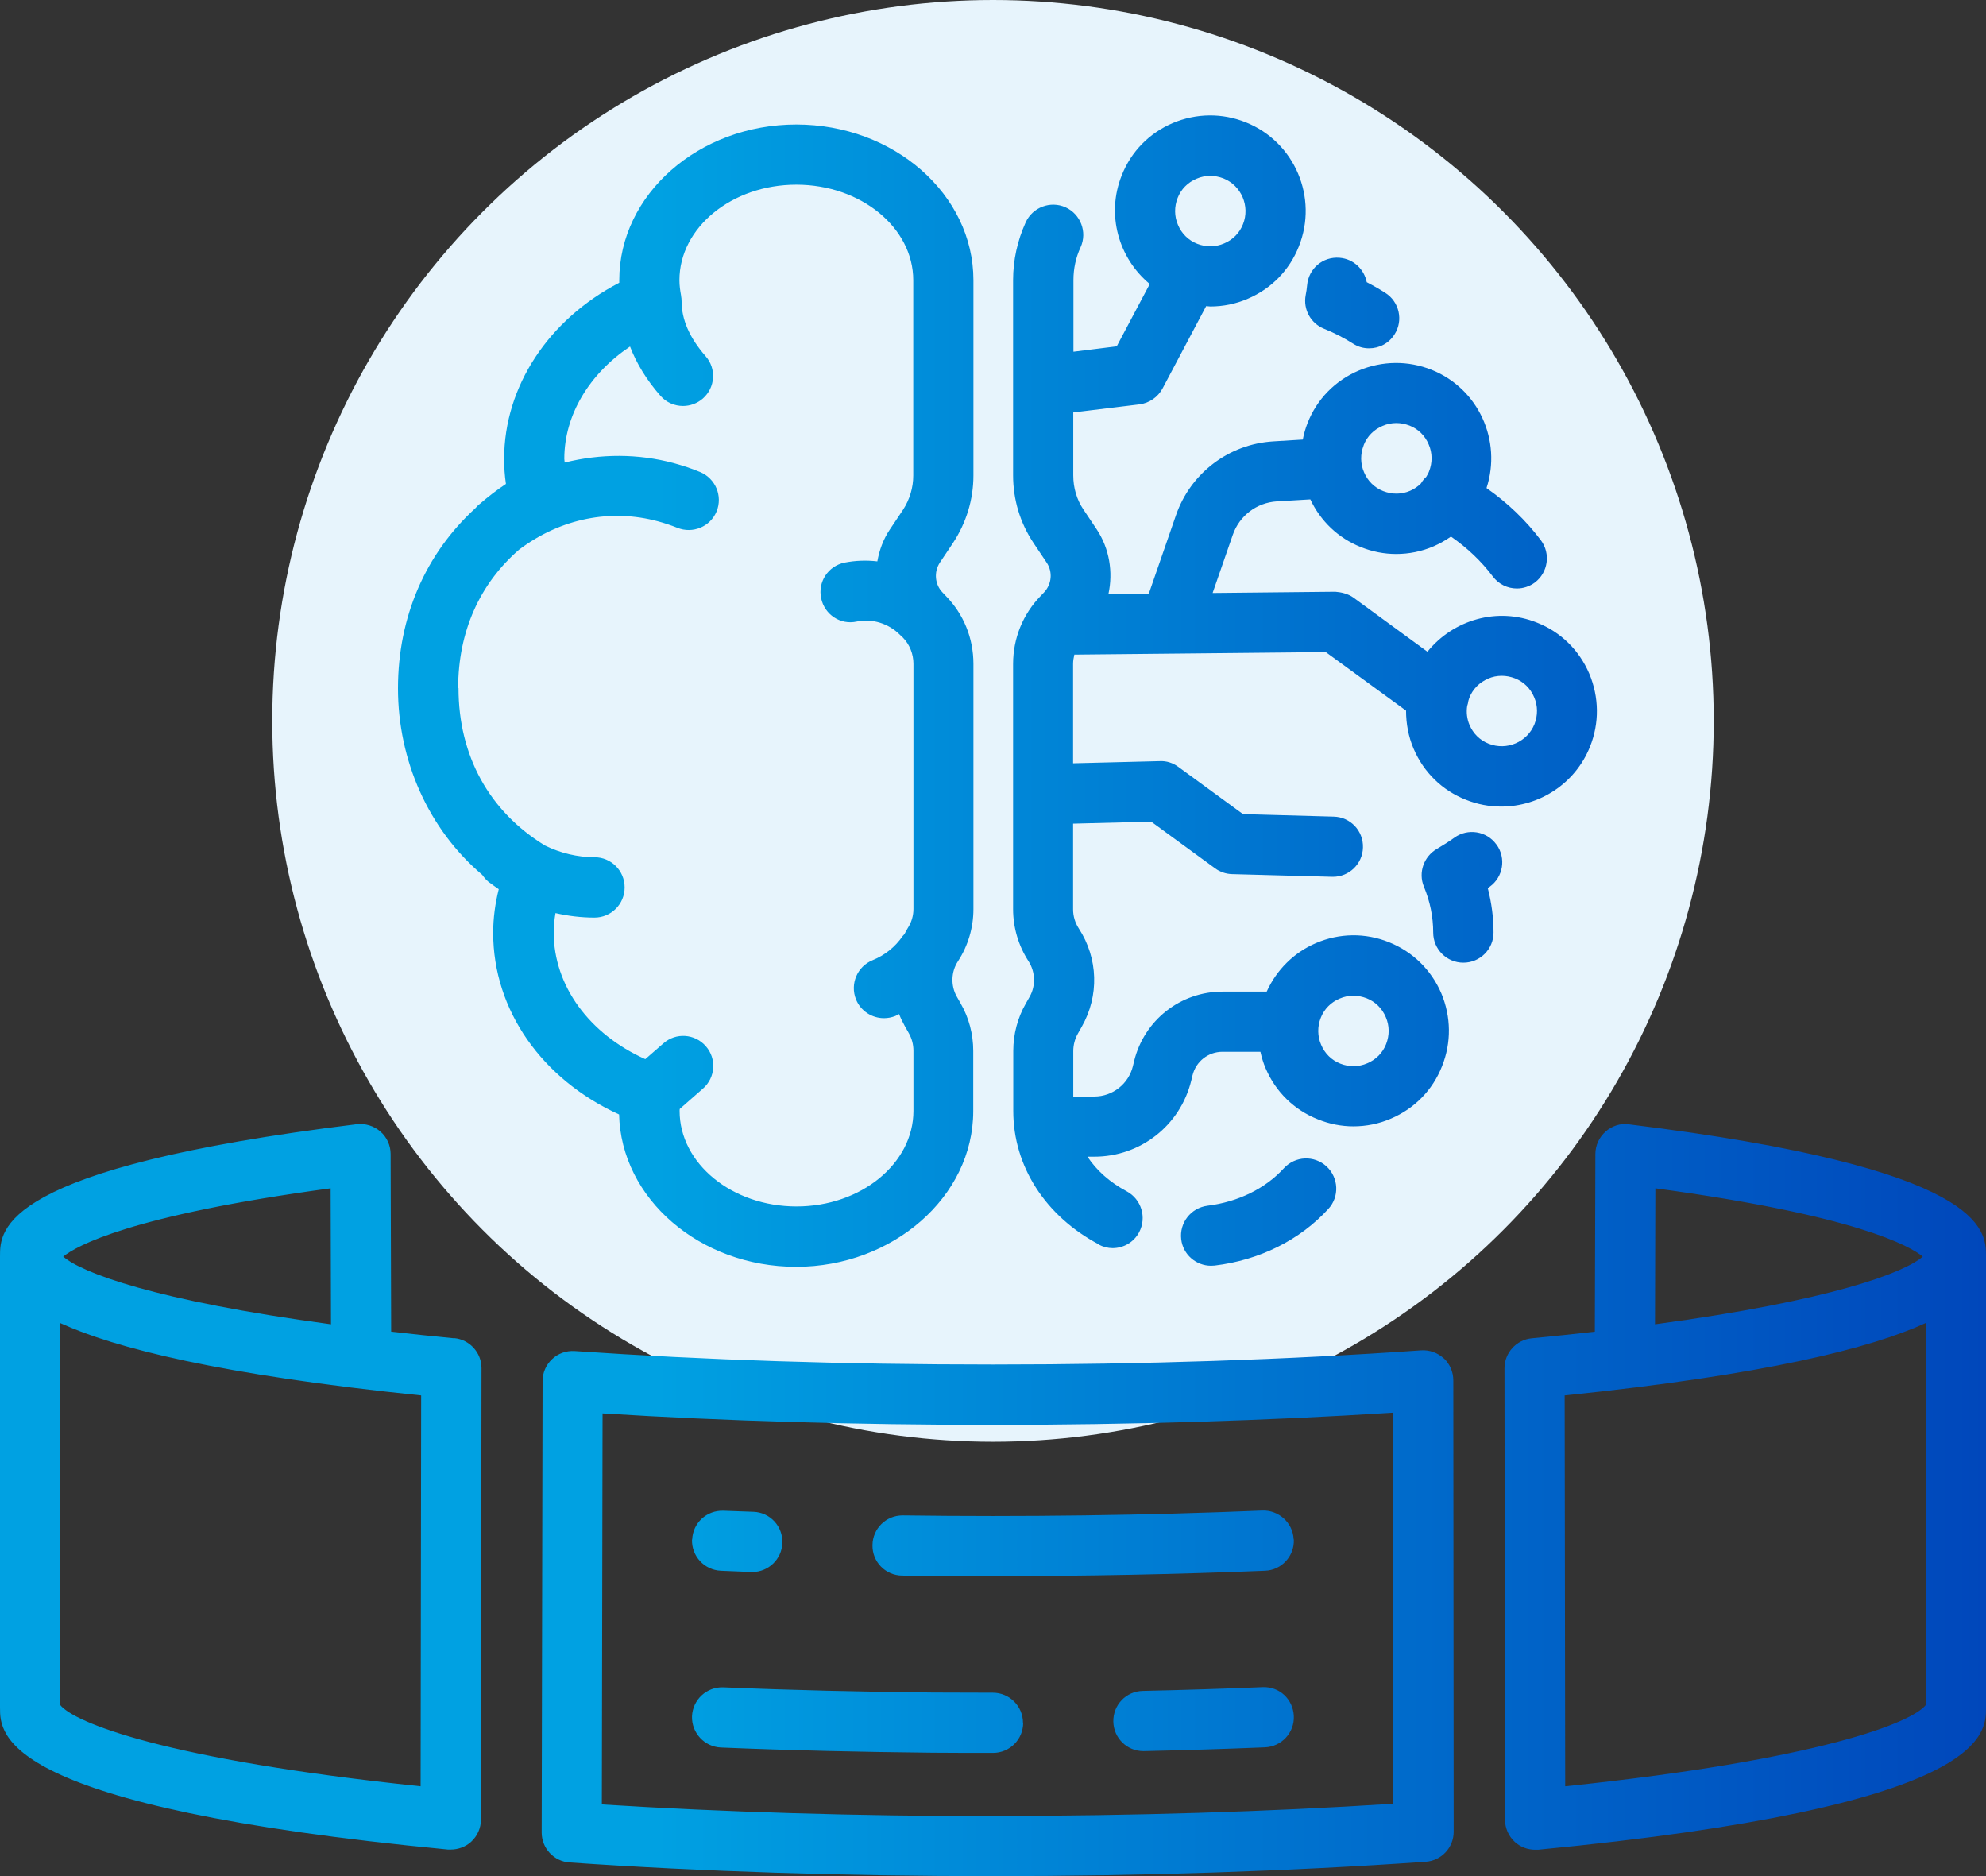
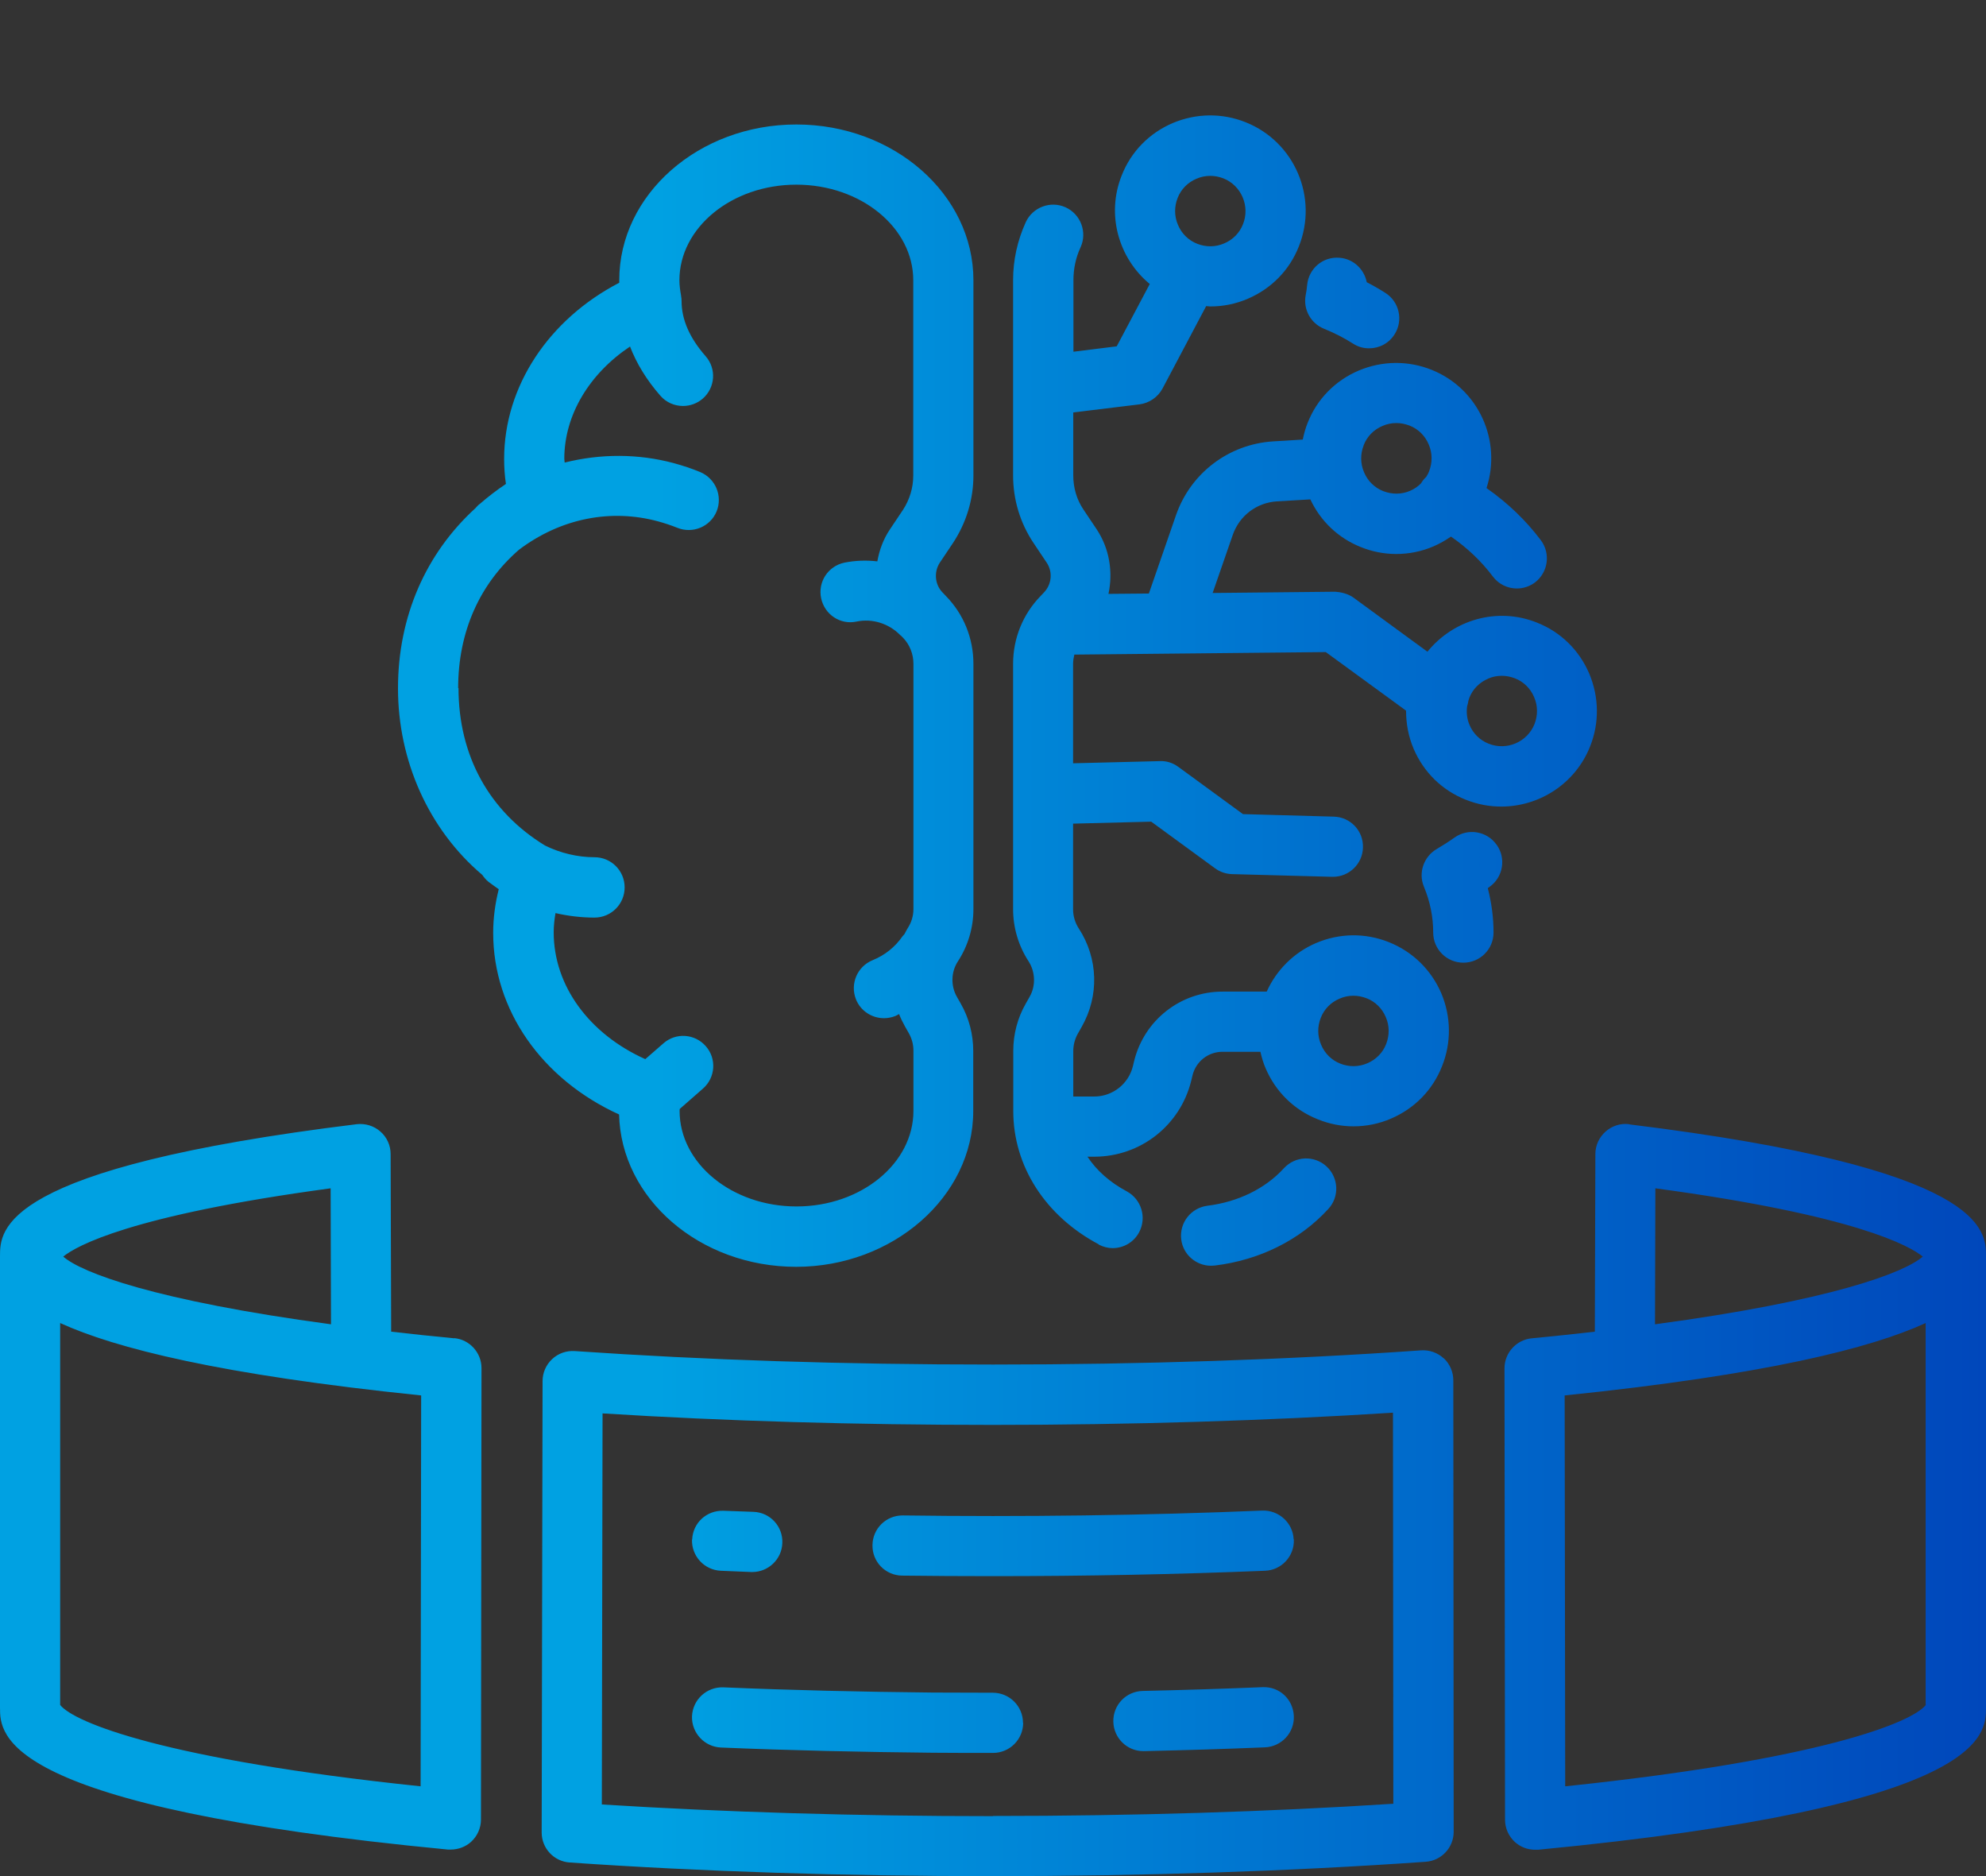
<svg xmlns="http://www.w3.org/2000/svg" id="Layer_2" viewBox="0 0 110.58 104.45">
  <rect x="0" y="0" width="110.58" height="104.45" fill="#333333" stroke="none" />
  <defs>
    <style>.cls-1{fill:url(#linear-gradient);}.cls-1,.cls-2{stroke-width:0px;}.cls-2{fill:#e7f4fc;}</style>
    <linearGradient id="linear-gradient" x1="0" y1="55.44" x2="110.58" y2="55.44" gradientUnits="userSpaceOnUse">
      <stop offset=".33" stop-color="#00a1e2" />
      <stop offset=".66" stop-color="#0071ce" />
      <stop offset="1" stop-color="#0047bb" />
    </linearGradient>
  </defs>
  <g id="Layer_1-2">
-     <circle class="cls-2" cx="55.29" cy="40.13" r="40.13" />
    <path class="cls-1" d="M34.47,62.02c.1,4.7,4.49,8.5,9.86,8.5s9.86-3.89,9.86-8.67v-3.35c0-.93-.24-1.84-.7-2.64l-.21-.37c-.35-.61-.33-1.39.06-1.98.56-.86.86-1.87.86-2.9v-13.65c0-1.43-.54-2.77-1.54-3.79l-.18-.19c-.43-.44-.49-1.14-.15-1.66l.73-1.09c.74-1.12,1.14-2.42,1.14-3.76v-10.87c0-4.78-4.43-8.67-9.86-8.67s-9.86,3.89-9.86,8.67c0,.05,0,.09,0,.14-3.93,2.04-6.41,5.77-6.41,9.81,0,.46.03.92.1,1.39-.51.34-.99.71-1.44,1.1,0,0,0,0,0,0-.1.07-.18.16-.26.25-2.76,2.52-4.31,6.03-4.31,10.03s1.69,7.84,4.69,10.38c.1.14.21.28.35.39.19.14.38.28.57.41-.2.8-.31,1.61-.31,2.43,0,4.3,2.71,8.15,7.01,10.11ZM25.51,38.31c0-3.15,1.2-5.81,3.39-7.71,2.35-1.77,5.14-2.28,7.73-1.58.37.1.73.22,1.08.36.86.35,1.84-.06,2.19-.91.35-.86-.06-1.83-.91-2.19-.48-.2-.97-.36-1.48-.5-1.98-.53-4.06-.53-6.07-.03,0-.07-.02-.14-.02-.21,0-2.44,1.4-4.74,3.66-6.25.36.94.92,1.86,1.69,2.74.33.38.8.57,1.26.57.39,0,.79-.14,1.1-.41.7-.61.77-1.67.16-2.36-.9-1.03-1.34-2.04-1.34-3.07,0-.1-.01-.2-.03-.3,0,0,0-.01,0-.02-.05-.27-.09-.55-.09-.84,0-2.93,2.92-5.32,6.51-5.32s6.51,2.39,6.51,5.32v10.87c0,.68-.2,1.34-.57,1.91l-.73,1.09c-.37.55-.59,1.16-.7,1.78-.61-.07-1.22-.05-1.83.07-.91.19-1.49,1.07-1.3,1.98.19.91,1.07,1.5,1.98,1.3.86-.18,1.78.1,2.42.75.02.02.03.03.05.04l.11.11c.37.38.58.91.58,1.45v13.65c0,.38-.11.75-.32,1.07-.07.11-.12.22-.18.33-.03.04-.07.07-.1.11-.42.61-1,1.07-1.67,1.34-.86.35-1.27,1.32-.93,2.18.26.65.89,1.05,1.56,1.05.21,0,.42-.04.63-.12.07-.03.14-.07.21-.11.09.23.2.46.33.69l.21.37c.17.3.26.63.26.98v3.35c0,2.93-2.92,5.32-6.51,5.32s-6.51-2.39-6.51-5.32c0-.04,0-.07.01-.11l1.29-1.13c.7-.61.77-1.67.16-2.36-.61-.7-1.67-.77-2.36-.16l-1.01.88c-3.12-1.4-5.1-4.08-5.1-7.06,0-.36.04-.72.1-1.07.7.16,1.43.25,2.17.25.93,0,1.68-.75,1.68-1.68s-.75-1.68-1.68-1.68-1.9-.23-2.75-.65c-3.1-1.89-4.82-4.99-4.82-8.77ZM73.86,64.93c.68.63.73,1.69.1,2.37-1.58,1.73-3.83,2.85-6.33,3.15-.07,0-.14.01-.2.01-.83,0-1.56-.62-1.66-1.47-.11-.92.54-1.75,1.46-1.87,1.7-.21,3.22-.95,4.26-2.09.63-.68,1.68-.73,2.37-.1ZM83.33,47.02c.54.75.37,1.8-.38,2.34-.04.03-.07.05-.11.08.21.82.32,1.64.32,2.47,0,.93-.75,1.68-1.68,1.68s-1.68-.75-1.68-1.68c0-.86-.17-1.72-.52-2.56-.32-.78,0-1.67.72-2.09.34-.2.67-.41.98-.63.75-.54,1.8-.37,2.34.38ZM72.7,16.43c.04-.18.06-.36.08-.55.08-.92.87-1.61,1.81-1.53.77.06,1.37.64,1.51,1.36.35.18.7.38,1.03.59.78.49,1.02,1.53.52,2.31-.32.51-.86.78-1.42.78-.31,0-.61-.08-.89-.26-.5-.32-1.05-.6-1.62-.83-.74-.3-1.17-1.08-1.02-1.87ZM61.17,69.28c.25.13.52.2.78.2.6,0,1.18-.32,1.48-.89.43-.82.12-1.83-.69-2.27-.94-.5-1.68-1.16-2.19-1.93h.38c2.57,0,4.79-1.74,5.4-4.24l.07-.29c.19-.77.87-1.31,1.67-1.31h2.11c.07.31.16.62.29.92.56,1.31,1.59,2.32,2.91,2.84.64.26,1.31.39,1.98.39.71,0,1.42-.14,2.09-.43,1.31-.56,2.32-1.59,2.84-2.91.53-1.32.51-2.76-.04-4.07-.56-1.3-1.59-2.31-2.91-2.84-1.32-.53-2.76-.51-4.07.05-1.23.53-2.19,1.49-2.74,2.7h-2.46c-2.34,0-4.36,1.59-4.92,3.86l-.07.29c-.24.99-1.13,1.69-2.15,1.69h-1.17v-2.53c0-.34.09-.68.26-.98l.21-.37c.98-1.72.92-3.81-.16-5.47-.21-.32-.32-.69-.32-1.07v-4.77l4.35-.11,3.56,2.6c.27.2.6.31.94.32l5.57.15s.03,0,.05,0c.9,0,1.65-.72,1.67-1.63.03-.93-.7-1.7-1.63-1.72l-5.05-.14-3.6-2.63c-.3-.22-.66-.34-1.03-.32l-4.83.12v-5.53c0-.18.03-.35.07-.52l14-.14,4.47,3.26c0,.72.13,1.44.42,2.12.56,1.31,1.59,2.32,2.91,2.84.65.26,1.31.38,1.97.38,2.11,0,4.11-1.26,4.94-3.33.53-1.32.51-2.76-.04-4.07-.56-1.31-1.59-2.32-2.91-2.84-2.22-.89-4.67-.15-6.1,1.62l-4.13-3.02c-.29-.21-.7-.3-1-.32l-6.83.07,1.12-3.23c.37-1.07,1.33-1.8,2.46-1.87l1.86-.11c.57,1.21,1.55,2.15,2.8,2.65.64.26,1.31.39,1.98.39.71,0,1.42-.14,2.09-.43.34-.15.66-.33.96-.54.91.63,1.69,1.37,2.33,2.22.33.44.83.67,1.34.67.35,0,.7-.11,1-.33.74-.56.89-1.61.34-2.35-.84-1.12-1.86-2.09-3.03-2.91.86-2.64-.44-5.53-3.05-6.58-1.32-.53-2.76-.51-4.07.04-1.31.56-2.32,1.59-2.84,2.91-.12.3-.21.62-.27.93l-1.64.1c-2.48.15-4.61,1.77-5.42,4.11l-1.51,4.36-2.25.02c.26-1.21.06-2.52-.66-3.6l-.73-1.09c-.38-.56-.57-1.22-.57-1.91v-3.5l3.69-.45c.54-.07,1.02-.4,1.28-.88l2.43-4.59c.08,0,.15.02.23.02.71,0,1.42-.14,2.09-.43,1.31-.56,2.32-1.59,2.84-2.91h0c1.09-2.72-.23-5.82-2.95-6.91-1.32-.53-2.76-.51-4.07.04-1.31.56-2.32,1.59-2.84,2.91-.88,2.19-.17,4.62,1.56,6.05l-1.84,3.47-2.41.3v-3.99c0-.63.13-1.25.4-1.83.38-.84,0-1.84-.84-2.22-.84-.38-1.84,0-2.22.84-.46,1.02-.7,2.1-.7,3.21v10.87c0,1.35.39,2.65,1.14,3.77l.73,1.09c.35.52.28,1.21-.15,1.66l-.18.19c-.99,1.01-1.54,2.36-1.54,3.79v13.65c0,1.03.3,2.04.86,2.9.38.59.41,1.37.06,1.98l-.21.37c-.46.8-.7,1.71-.7,2.64v3.35c0,3.06,1.78,5.84,4.76,7.42ZM73.54,56.66c.19-.49.57-.87,1.05-1.07.25-.11.51-.16.77-.16.25,0,.49.05.73.14.49.19.87.57,1.07,1.05.21.48.21,1.01.02,1.5-.19.49-.57.87-1.05,1.07-.48.21-1.02.21-1.5.02-.49-.19-.87-.57-1.07-1.05-.21-.48-.21-1.02-.02-1.5ZM82.85,37.78c.25-.11.51-.16.77-.16.25,0,.49.05.73.14.49.19.87.57,1.07,1.05.21.48.21,1.01.02,1.5-.4,1-1.55,1.49-2.55,1.09-.49-.19-.87-.57-1.07-1.05-.14-.33-.18-.69-.13-1.04.03-.1.06-.2.07-.3.02-.05.03-.11.05-.16.19-.49.57-.87,1.05-1.07ZM75.93,24.78c.19-.49.57-.87,1.05-1.07.25-.11.51-.16.77-.16.25,0,.49.05.73.14.49.19.87.57,1.07,1.05.21.48.21,1.02.02,1.5-.04.11-.1.21-.16.31-.11.1-.21.22-.29.36-.17.17-.37.31-.6.41-.48.21-1.01.21-1.5.02-.49-.19-.87-.57-1.07-1.05-.21-.48-.21-1.02-.02-1.5ZM65.57,11.02c.19-.49.57-.87,1.05-1.07.25-.11.51-.16.77-.16.25,0,.49.05.73.14,1,.4,1.49,1.55,1.09,2.55-.19.49-.57.87-1.05,1.07-.48.21-1.02.21-1.5.02-.49-.19-.87-.57-1.07-1.05-.21-.48-.21-1.02-.02-1.5ZM80.39,75.62c-.34-.32-.8-.48-1.26-.45-7.43.52-15.45.79-23.84.79s-16.01-.25-23.29-.75c-.47-.03-.92.13-1.26.45-.34.32-.53.76-.53,1.22l-.05,25.13c0,.88.68,1.61,1.56,1.67,7.38.51,15.31.76,23.57.76s16.57-.27,24.09-.8c.88-.06,1.56-.79,1.56-1.67l-.02-25.13c0-.46-.19-.91-.53-1.23ZM55.29,101.1c-7.6,0-14.92-.22-21.78-.65l.04-21.77c6.85.43,14.15.64,21.73.64s15.28-.23,22.28-.68l.02,21.77c-7,.45-14.49.68-22.29.68ZM25.29,74.5c-1.23-.12-2.4-.24-3.51-.37l-.03-9.89c0-.48-.21-.94-.57-1.25-.36-.32-.84-.46-1.31-.41C0,65.02,0,68.46,0,69.93v25.13c0,1.51,0,5.51,24.94,7.9.05,0,.11,0,.16,0,.41,0,.82-.15,1.13-.43.35-.32.55-.77.55-1.24l.03-25.13c0-.86-.66-1.59-1.52-1.67ZM18.41,66.15l.02,7.57c-9.82-1.32-13.9-2.88-14.91-3.77.72-.58,3.7-2.29,14.89-3.8ZM23.43,99.44c-14.26-1.49-19.32-3.56-20.08-4.53v-21.26c3.06,1.4,8.91,2.88,20.1,4.03l-.03,21.76ZM90.71,62.58c-.47-.06-.95.09-1.31.41-.36.32-.57.77-.57,1.25l-.03,9.89c-1.11.13-2.28.25-3.51.37-.86.08-1.52.81-1.52,1.67l.03,25.13c0,.47.2.92.55,1.24.31.28.71.43,1.13.43.05,0,.11,0,.16,0,24.94-2.4,24.94-6.39,24.94-7.9v-25.13c0-1.47,0-4.91-19.87-7.35ZM92.17,66.15c11.2,1.51,14.18,3.22,14.89,3.8-1.01.89-5.09,2.45-14.91,3.77l.02-7.57ZM107.23,94.91c-.76.97-5.82,3.04-20.08,4.53l-.03-21.76c11.19-1.15,17.05-2.63,20.1-4.03v21.25ZM72.04,95.53c.04.92-.68,1.7-1.61,1.74-2.19.09-4.44.16-6.73.21h-.04c-.91,0-1.65-.73-1.67-1.64-.02-.93.71-1.69,1.64-1.71,2.27-.05,4.5-.12,6.67-.21.95-.04,1.7.68,1.74,1.61ZM56.97,95.9c0,.93-.75,1.68-1.68,1.68-1.13,0-2.25,0-3.37-.01-4-.04-7.96-.13-11.78-.29-.92-.04-1.64-.82-1.61-1.74.04-.92.81-1.64,1.74-1.61,3.78.16,7.71.25,11.67.29,1.1,0,2.22.01,3.34.01.93,0,1.68.75,1.68,1.68ZM72.04,85.7c.04.92-.68,1.71-1.61,1.74-4.9.2-9.99.3-15.15.3-1.7,0-3.39-.01-5.05-.03-.93-.01-1.67-.77-1.65-1.7.01-.92.76-1.65,1.67-1.65h.02c6.64.09,13.56,0,20.02-.27.91-.03,1.7.68,1.74,1.6ZM38.54,85.7c.04-.93.81-1.63,1.74-1.6l1.67.06c.93.03,1.65.81,1.61,1.74-.03.9-.78,1.61-1.67,1.61-.02,0-.04,0-.06,0l-1.69-.07c-.93-.04-1.64-.82-1.61-1.74Z" />
  </g>
</svg>